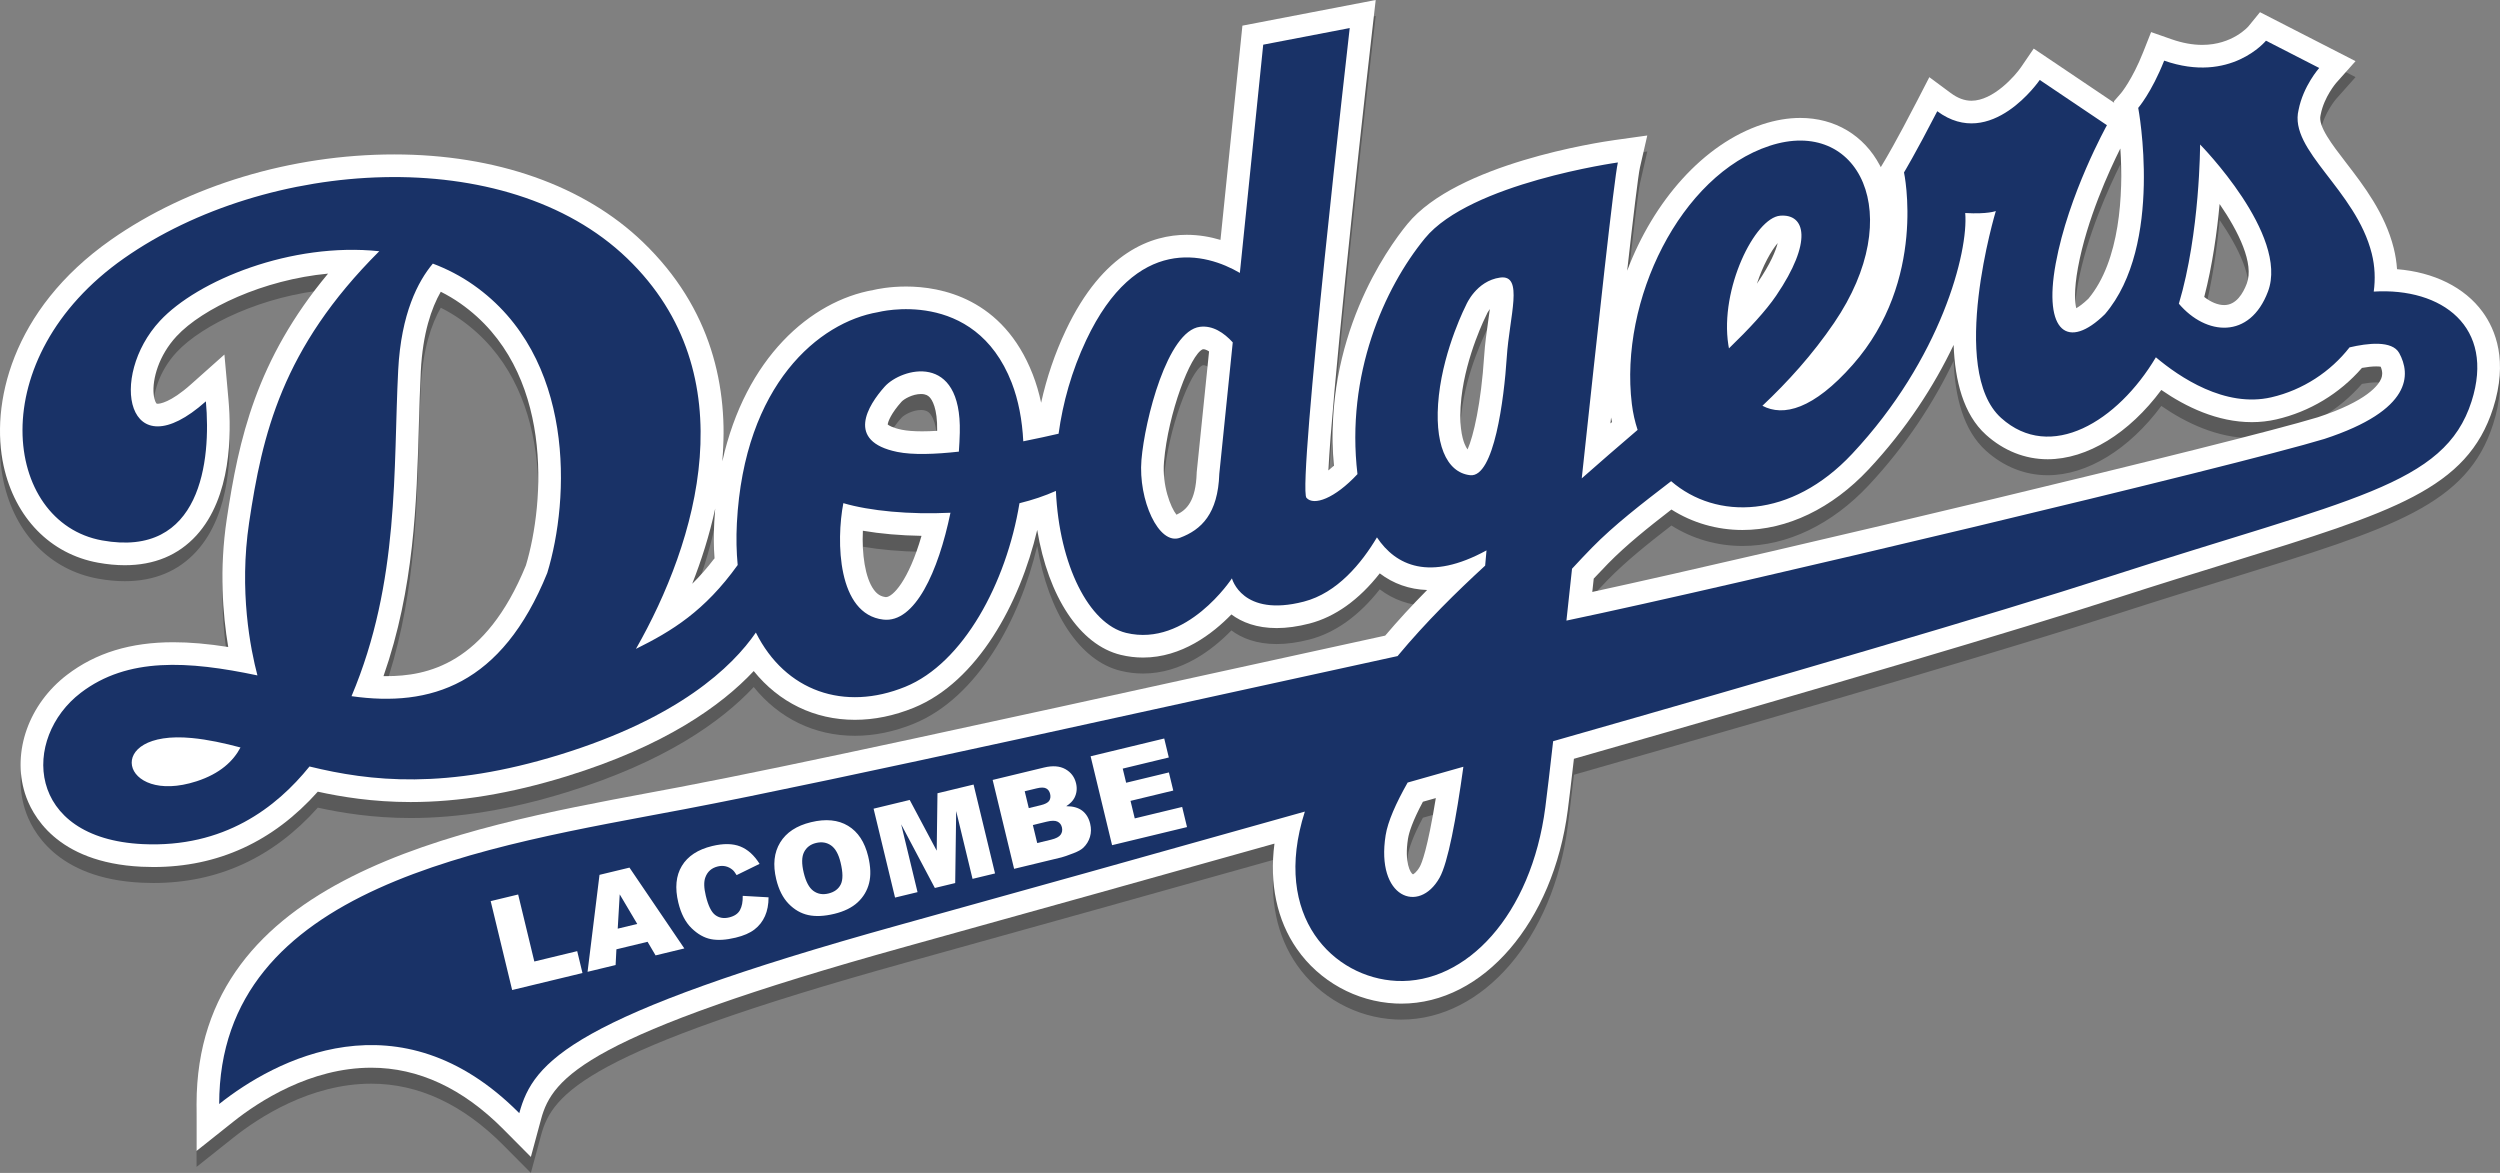
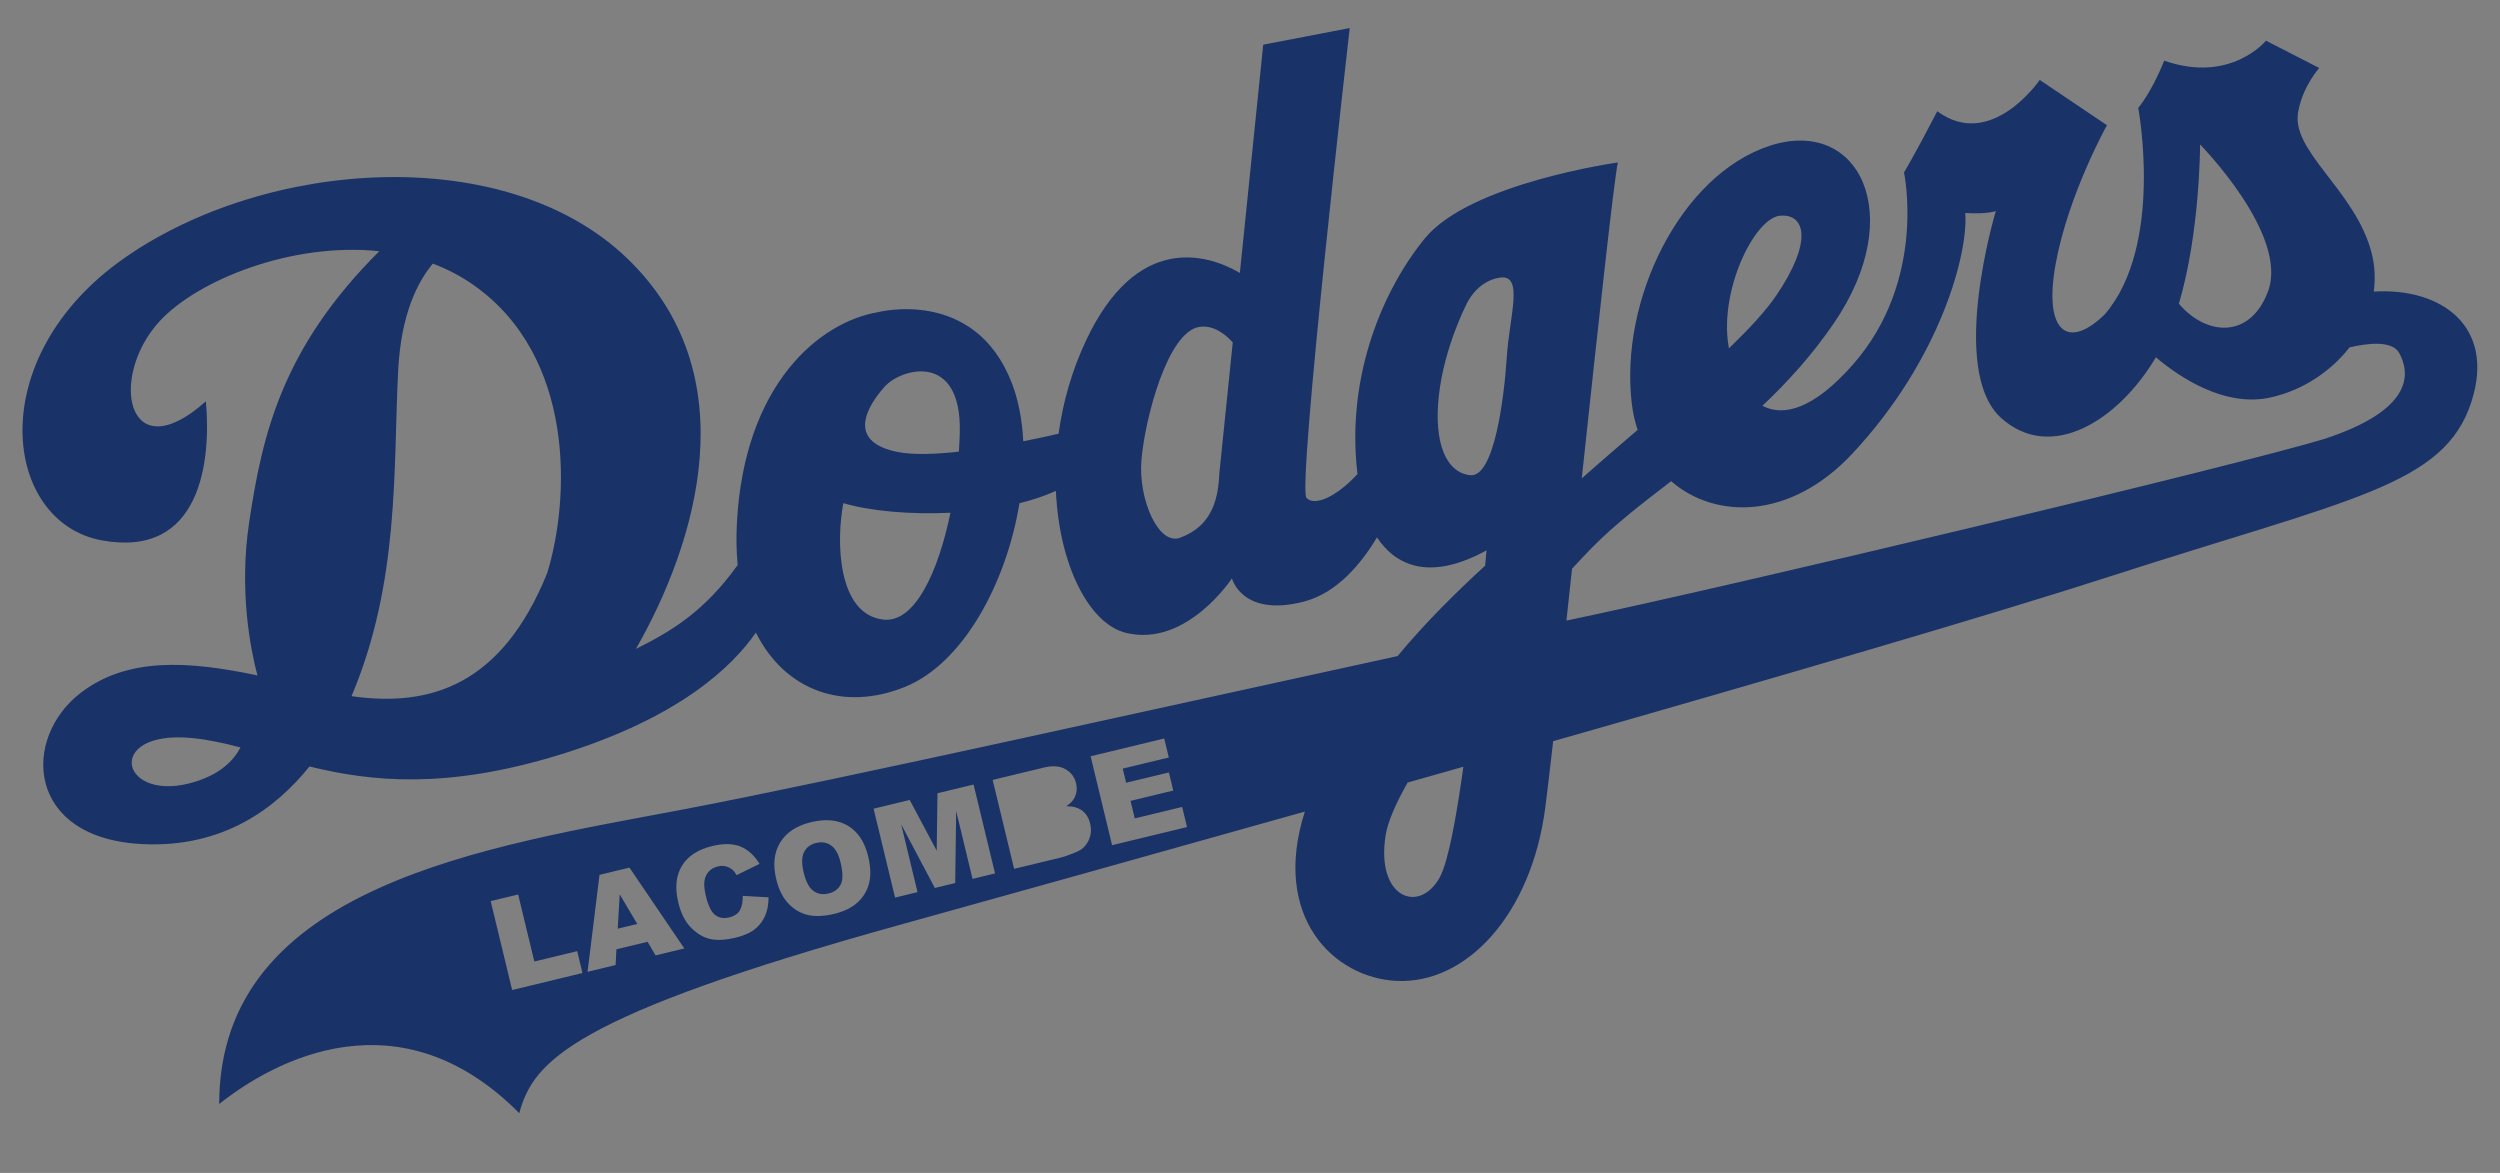
<svg xmlns="http://www.w3.org/2000/svg" version="1.1" id="_x3C_Layer_x3E__copy" x="0px" y="0px" width="313.094px" height="146.895px" viewBox="0 0 313.094 146.895" enable-background="new 0 0 313.094 146.895" xml:space="preserve">
  <rect x="0" y="0" width="313.094" height="146.895" fill="#808080" stroke="none" />
-   <path opacity="0.3" d="M63.024,143.405c-5.067-5.102-10.628-7.688-16.527-7.688c-7.633,0-14.104,4.238-17.281,6.765l-4.599,3.657  v-5.876c0-28.392,32.825-34.521,56.793-38.995c1.274-0.238,2.532-0.473,3.766-0.707c14.096-2.675,41.726-8.743,66.104-14.098  c7.979-1.752,15.58-3.422,22.2-4.86c1.614-1.899,3.327-3.767,5.249-5.712c-2.226-0.078-4.228-0.787-5.931-2.084  c-2.592,3.305-5.592,5.455-8.805,6.284c-1.461,0.377-2.843,0.568-4.106,0.568c-2.502,0-4.351-0.725-5.671-1.708  c-2.337,2.408-6.215,5.4-11.061,5.4c-0.932,0-1.869-0.112-2.786-0.334c-5.143-1.242-9.089-7.308-10.471-15.653  c-2.153,9.199-7.488,19.025-15.46,22.273c-2.461,1.003-4.941,1.511-7.37,1.511c-5.057,0-9.508-2.184-12.672-6.108  c-4.067,4.343-11.153,9.391-23.442,13.182c-7.032,2.169-13.423,3.224-19.536,3.224c-4.738,0-8.705-0.659-11.617-1.299  c-5.591,6.263-12.508,9.436-20.585,9.436c-0.486,0-0.981-0.012-1.482-0.036c-10.759-0.515-13.805-6.612-14.615-9.211  c-1.625-5.212,0.496-11.17,5.279-14.824c3.593-2.746,7.948-4.08,13.312-4.08c2.056,0,4.297,0.192,6.872,0.596  c-0.688-4.089-1.127-9.72-0.183-16.017c1.501-10.006,3.672-19.919,12.686-30.744c-8.075,0.753-15.73,4.351-18.972,7.843  c-2.234,2.406-3.052,5.375-2.871,7.249c0.079,0.82,0.321,1.152,0.381,1.196l0,0c0.003,0,0.047,0.01,0.126,0.01  c0.24,0,1.568-0.117,4.151-2.418l4.205-3.746l0.504,5.608c0.387,4.304,0.379,12.243-4.017,17.052  c-2.26,2.472-5.278,3.726-8.97,3.726c-1.057,0-2.181-0.106-3.342-0.317C6.304,71.386,1.883,66.853,0.454,60.343  c-1.657-7.551,0.872-19.499,13.454-28.318c9.688-6.79,22.613-10.685,35.461-10.685c12.723,0,23.779,3.893,31.131,10.962  c8.66,8.327,10.758,18.26,9.968,27.464c2.888-12.963,11.063-20.06,18.903-21.447c0.478-0.113,2.024-0.436,4.103-0.436  c4.327,0,12.142,1.432,15.87,11.019c0.429,1.104,0.778,2.285,1.044,3.538c0.691-3.141,1.724-6.174,3.083-9.054  c4.675-9.902,10.815-11.98,15.144-11.98c1.536,0,2.964,0.257,4.235,0.638l2.746-26.833L172.29,2l-0.438,3.835  c-2.052,17.922-5.031,45.929-5.489,55.08c0.213-0.169,0.442-0.364,0.687-0.588c-1.373-15.957,6.656-27.159,9.211-30.277  c6.189-7.556,23.96-10.231,25.967-10.511l4.073-0.569l-0.919,4.009c-0.213,0.933-0.839,6.173-1.599,12.922  c3.277-8.671,9.531-15.895,16.951-18.332c1.615-0.53,3.207-0.799,4.729-0.799c4.336,0,7.969,2.167,9.967,5.945  c0.038,0.073,0.076,0.147,0.114,0.221l0.484-0.81c0.014-0.023,1.414-2.345,4.07-7.497l1.528-2.963l2.679,1.984  c0.877,0.65,1.726,0.966,2.594,0.966c2.729,0,5.468-3.112,6.211-4.203l1.588-2.327l10.081,6.788l-0.035-0.187l0.902-1.037  c0,0,1.401-1.683,2.753-5.099l1.002-2.532l2.57,0.9c1.333,0.466,2.623,0.703,3.833,0.703c3.786,0,5.765-2.296,5.784-2.32  l1.449-1.776l11.965,6.132l-2.433,2.736c-0.004,0.005-1.499,1.746-1.92,3.908l-0.029,0.135c-0.333,1.354,1.392,3.596,3.218,5.969  c2.164,2.811,4.857,6.31,5.946,10.667c0.216,0.866,0.354,1.747,0.416,2.639c4.623,0.375,8.469,2.276,10.711,5.345  c1.643,2.247,3.205,6.165,1.323,12.065c-3.231,10.136-12.521,13.004-32.873,19.29c-4.184,1.292-8.925,2.756-14.205,4.463  c-12.701,4.104-35.589,10.884-68.041,20.154c-0.319,2.789-0.578,4.946-0.77,6.429c-1.82,14.042-10.587,24.234-20.843,24.234  c0,0,0.001,0,0,0c-0.245,0-0.491-0.006-0.738-0.018c-4.92-0.234-9.534-2.79-12.344-6.835c-2.507-3.609-3.459-8.178-2.808-13.187  c-14.466,4.069-29.996,8.409-46.237,12.922c-39.771,11.052-44.184,16.308-45.605,21.57l-1.283,4.747L63.024,143.405z   M178.201,102.409c-1.313,2.455-1.744,3.863-1.867,4.634c-0.471,2.95,0.305,4.321,0.624,4.461c0.034-0.018,0.432-0.211,0.857-0.966  c0.225-0.397,0.95-2.101,2.003-8.587L178.201,102.409z M48.374,86.679c5.08,0,12.412-1.44,17.487-13.864  c2.35-7.798,3.623-24.521-8.203-32.814c-0.772-0.542-1.593-1.031-2.456-1.463c-1.162,2.03-2.258,5.175-2.502,9.954  c-0.113,2.207-0.177,4.452-0.246,6.828c-0.274,9.607-0.583,20.371-4.425,31.356C48.145,86.678,48.26,86.679,48.374,86.679z   M108.064,68.469c-0.135,2.865,0.266,5.876,1.372,7.386c0.421,0.575,0.873,0.852,1.508,0.926c0,0,0.001,0,0.002,0  c0.841,0,2.829-2.01,4.462-7.673C112.77,69.065,110.266,68.846,108.064,68.469z M199.414,76.133  c23.22-5.047,80.506-18.723,90.858-21.874c6.245-2.047,7.64-4.076,7.947-4.853c0.119-0.302,0.229-0.77-0.066-1.479  c-0.126-0.02-0.311-0.038-0.569-0.038c-0.495,0-1.1,0.064-1.779,0.188c-2.795,3.219-6.565,5.493-10.724,6.448  c-0.994,0.229-2.027,0.344-3.071,0.344c-4.308,0-8.268-1.913-11.332-4.031c-4.017,5.417-9.281,8.678-14.234,8.678  c-2.824,0-5.494-1.059-7.722-3.063c-2.84-2.556-3.893-6.795-4.053-11.255c-2.417,5.082-5.913,10.533-10.648,15.586  c-4.587,4.896-10.197,7.591-15.798,7.591c-3.192,0-6.278-0.897-8.898-2.562c-2.933,2.266-5.672,4.46-7.932,6.766  c-0.557,0.569-1.16,1.201-1.798,1.885L199.414,76.133z M89.57,65.691c-0.722,3.365-1.75,6.55-2.878,9.419  c0.926-0.911,1.853-1.958,2.784-3.181c-0.096-1.489-0.103-3.021-0.021-4.566C89.484,66.799,89.523,66.24,89.57,65.691z   M150.631,45.743c-1.531,0.625-4.349,8.027-4.854,14.088c-0.248,2.974,0.828,5.722,1.562,6.632c1.278-0.595,2.414-1.704,2.53-5.212  l0.003-0.098l1.549-15.138c-0.272-0.18-0.516-0.278-0.709-0.278L150.631,45.743z M186.583,40.702  c-0.228,0.31-0.346,0.562-0.349,0.568l-0.044,0.106l-0.053,0.103c-0.023,0.046-2.521,4.97-3.118,10.346  c-0.361,3.253,0.093,5.002,0.396,5.754c0.128,0.32,0.258,0.546,0.38,0.708c0.732-1.645,1.692-5.736,2.078-11.707  c0.098-1.503,0.309-2.991,0.495-4.304C186.438,41.788,186.517,41.235,186.583,40.702z M111.176,55.164  c0.133,0.11,0.587,0.415,1.762,0.655c0.647,0.133,1.503,0.2,2.542,0.2c0.577,0,1.208-0.021,1.89-0.063  c0.045-2.871-0.652-3.905-0.958-4.219c-0.178-0.182-0.46-0.391-1.071-0.391c-1.048,0-2.13,0.623-2.442,0.972  C111.62,53.75,111.202,54.796,111.176,55.164z M201.686,55.028c0.066-0.057,0.132-0.114,0.198-0.171  c-0.042-0.19-0.081-0.38-0.118-0.571C201.739,54.535,201.712,54.781,201.686,55.028z M265.547,20.594  c-1.389,2.779-4.207,8.913-5.307,14.928c-0.527,2.885-0.376,4.391-0.215,5.078c0.343-0.194,0.86-0.556,1.518-1.19  C265.51,34.672,265.934,26.309,265.547,20.594z M276.053,39.19c0.823,0.649,1.705,1.016,2.501,1.016c1.5,0,2.366-1.464,2.828-2.692  c0.938-2.492-1.011-6.487-3.404-9.963C277.661,30.993,277.089,35.194,276.053,39.19z M222.635,32.441  c-0.821,0.961-1.866,2.838-2.604,5.089c0.025-0.037,0.051-0.074,0.076-0.111C221.759,34.988,222.396,33.388,222.635,32.441z" />
-   <path fill="#FFFFFF" d="M63.024,141.405c-5.067-5.102-10.628-7.688-16.527-7.688c-7.633,0-14.104,4.238-17.281,6.765l-4.599,3.657  v-5.876c0-28.392,32.825-34.521,56.793-38.995c1.274-0.238,2.532-0.473,3.766-0.707c14.096-2.675,41.726-8.743,66.104-14.098  c7.979-1.752,15.58-3.422,22.2-4.86c1.614-1.899,3.327-3.767,5.249-5.712c-2.226-0.078-4.228-0.787-5.931-2.084  c-2.592,3.305-5.592,5.455-8.805,6.284c-1.461,0.377-2.843,0.568-4.106,0.568c-2.502,0-4.351-0.725-5.671-1.708  c-2.337,2.408-6.215,5.4-11.061,5.4c-0.932,0-1.869-0.112-2.786-0.334c-5.143-1.242-9.089-7.308-10.471-15.653  c-2.153,9.199-7.488,19.025-15.46,22.273c-2.461,1.003-4.941,1.511-7.37,1.511c-5.057,0-9.508-2.184-12.672-6.108  c-4.067,4.343-11.153,9.391-23.442,13.182c-7.032,2.169-13.423,3.224-19.536,3.224c-4.738,0-8.705-0.659-11.617-1.299  c-5.591,6.263-12.508,9.436-20.585,9.436c-0.486,0-0.981-0.012-1.482-0.036c-10.759-0.515-13.805-6.612-14.615-9.211  c-1.625-5.212,0.496-11.17,5.279-14.824c3.593-2.746,7.948-4.08,13.312-4.08c2.056,0,4.297,0.192,6.872,0.596  c-0.688-4.089-1.127-9.72-0.183-16.017c1.501-10.006,3.672-19.919,12.686-30.744c-8.075,0.753-15.73,4.351-18.972,7.843  c-2.234,2.406-3.052,5.375-2.871,7.249c0.079,0.82,0.321,1.152,0.381,1.196l0,0c0.003,0,0.047,0.01,0.126,0.01  c0.24,0,1.568-0.117,4.151-2.418l4.205-3.746l0.504,5.608c0.387,4.304,0.379,12.243-4.017,17.052  c-2.26,2.472-5.278,3.726-8.97,3.726c-1.057,0-2.181-0.106-3.342-0.317C6.304,69.386,1.883,64.853,0.454,58.343  c-1.657-7.551,0.872-19.499,13.454-28.318c9.688-6.79,22.613-10.685,35.461-10.685c12.723,0,23.779,3.893,31.131,10.962  c8.66,8.327,10.758,18.26,9.968,27.464c2.888-12.963,11.063-20.06,18.903-21.447c0.478-0.113,2.024-0.436,4.103-0.436  c4.327,0,12.142,1.432,15.87,11.019c0.429,1.104,0.778,2.285,1.044,3.538c0.691-3.141,1.724-6.174,3.083-9.054  c4.675-9.902,10.815-11.98,15.144-11.98c1.536,0,2.964,0.257,4.235,0.638l2.746-26.833L172.29,0l-0.438,3.835  c-2.052,17.922-5.031,45.929-5.489,55.08c0.213-0.169,0.442-0.364,0.687-0.588c-1.373-15.957,6.656-27.159,9.211-30.277  c6.189-7.556,23.96-10.231,25.967-10.511l4.073-0.569l-0.919,4.009c-0.213,0.933-0.839,6.173-1.599,12.922  c3.277-8.671,9.531-15.895,16.951-18.332c1.615-0.53,3.207-0.799,4.729-0.799c4.336,0,7.969,2.167,9.967,5.945  c0.038,0.073,0.076,0.147,0.114,0.221l0.484-0.81c0.014-0.023,1.414-2.345,4.07-7.497l1.528-2.963l2.679,1.984  c0.877,0.65,1.726,0.966,2.594,0.966c2.729,0,5.468-3.112,6.211-4.203l1.588-2.327l10.081,6.788l-0.035-0.187l0.902-1.037  c0,0,1.401-1.683,2.753-5.099l1.002-2.532l2.57,0.9c1.333,0.466,2.623,0.703,3.833,0.703c3.786,0,5.765-2.296,5.784-2.32  l1.449-1.776l11.965,6.132l-2.433,2.736c-0.004,0.005-1.499,1.746-1.92,3.908l-0.029,0.135c-0.333,1.354,1.392,3.596,3.218,5.969  c2.164,2.811,4.857,6.31,5.946,10.667c0.216,0.866,0.354,1.747,0.416,2.639c4.623,0.375,8.469,2.276,10.711,5.345  c1.643,2.247,3.205,6.165,1.323,12.065c-3.231,10.135-12.521,13.004-32.873,19.29c-4.184,1.292-8.925,2.756-14.205,4.463  c-12.701,4.104-35.589,10.884-68.041,20.154c-0.319,2.789-0.578,4.946-0.77,6.429c-1.82,14.042-10.587,24.234-20.843,24.234  c0,0,0.001,0,0,0c-0.245,0-0.491-0.006-0.738-0.018c-4.92-0.234-9.534-2.79-12.344-6.835c-2.507-3.609-3.459-8.178-2.808-13.187  c-14.466,4.069-29.996,8.409-46.237,12.922c-39.771,11.052-44.184,16.308-45.605,21.57l-1.283,4.747L63.024,141.405z   M178.201,100.409c-1.313,2.455-1.744,3.863-1.867,4.634c-0.471,2.95,0.305,4.321,0.624,4.461c0.034-0.018,0.432-0.211,0.857-0.966  c0.225-0.397,0.95-2.101,2.003-8.587L178.201,100.409z M48.374,84.679c5.08,0,12.412-1.44,17.487-13.864  c2.35-7.798,3.623-24.521-8.203-32.814c-0.772-0.542-1.593-1.031-2.456-1.463c-1.162,2.03-2.258,5.175-2.502,9.954  c-0.113,2.207-0.177,4.452-0.246,6.828c-0.274,9.607-0.583,20.371-4.425,31.356C48.145,84.678,48.26,84.679,48.374,84.679z   M108.064,66.469c-0.135,2.865,0.266,5.876,1.372,7.386c0.421,0.575,0.873,0.852,1.508,0.926c0,0,0.001,0,0.002,0  c0.841,0,2.829-2.01,4.462-7.673C112.77,67.065,110.266,66.846,108.064,66.469z M199.414,74.133  c23.22-5.047,80.506-18.723,90.858-21.874c6.245-2.047,7.64-4.076,7.947-4.853c0.119-0.302,0.229-0.77-0.066-1.479  c-0.126-0.02-0.311-0.038-0.569-0.038c-0.495,0-1.1,0.064-1.779,0.188c-2.795,3.219-6.565,5.493-10.724,6.448  c-0.994,0.229-2.027,0.344-3.071,0.344c-4.308,0-8.268-1.913-11.332-4.031c-4.017,5.417-9.281,8.678-14.234,8.678  c-2.824,0-5.494-1.059-7.722-3.063c-2.84-2.556-3.893-6.795-4.053-11.255c-2.417,5.082-5.913,10.533-10.648,15.586  c-4.587,4.896-10.197,7.591-15.798,7.591c-3.192,0-6.278-0.897-8.898-2.562c-2.933,2.266-5.672,4.46-7.932,6.766  c-0.557,0.569-1.16,1.201-1.798,1.885L199.414,74.133z M89.57,63.691c-0.722,3.365-1.75,6.55-2.878,9.419  c0.926-0.911,1.853-1.958,2.784-3.181c-0.096-1.489-0.103-3.021-0.021-4.566C89.484,64.799,89.523,64.24,89.57,63.691z   M150.631,43.743c-1.531,0.625-4.349,8.027-4.854,14.088c-0.248,2.974,0.828,5.722,1.562,6.632c1.278-0.595,2.414-1.704,2.53-5.212  l0.003-0.098l1.549-15.138c-0.272-0.18-0.516-0.278-0.709-0.278L150.631,43.743z M186.583,38.702  c-0.228,0.31-0.346,0.562-0.349,0.568l-0.044,0.106l-0.053,0.103c-0.023,0.046-2.521,4.97-3.118,10.346  c-0.361,3.253,0.093,5.002,0.396,5.754c0.128,0.32,0.258,0.546,0.38,0.708c0.732-1.645,1.692-5.736,2.078-11.707  c0.098-1.503,0.309-2.991,0.495-4.304C186.438,39.788,186.517,39.235,186.583,38.702z M111.176,53.164  c0.133,0.11,0.587,0.415,1.762,0.655c0.647,0.133,1.503,0.2,2.542,0.2c0.577,0,1.208-0.021,1.89-0.063  c0.045-2.871-0.652-3.905-0.958-4.219c-0.178-0.182-0.46-0.391-1.071-0.391c-1.048,0-2.13,0.623-2.442,0.972  C111.62,51.75,111.202,52.796,111.176,53.164z M201.686,53.028c0.066-0.057,0.132-0.114,0.198-0.171  c-0.042-0.19-0.081-0.38-0.118-0.571C201.739,52.535,201.712,52.781,201.686,53.028z M265.547,18.594  c-1.389,2.779-4.207,8.913-5.307,14.928c-0.527,2.885-0.376,4.391-0.215,5.078c0.343-0.194,0.86-0.556,1.518-1.19  C265.51,32.672,265.934,24.309,265.547,18.594z M276.053,37.19c0.823,0.649,1.705,1.016,2.501,1.016c1.5,0,2.366-1.464,2.828-2.692  c0.938-2.492-1.011-6.487-3.404-9.963C277.661,28.993,277.089,33.194,276.053,37.19z M222.635,30.441  c-0.821,0.961-1.866,2.838-2.604,5.089c0.025-0.037,0.051-0.074,0.076-0.111C221.759,32.988,222.396,31.388,222.635,30.441z" />
  <path fill="#193267" d="M104.087,105.885c-0.539-0.382-1.172-0.485-1.895-0.311c-0.694,0.168-1.191,0.548-1.493,1.14  c-0.302,0.593-0.316,1.456-0.042,2.591c0.271,1.123,0.675,1.881,1.212,2.271c0.536,0.39,1.163,0.499,1.882,0.325  c0.739-0.178,1.254-0.557,1.543-1.136c0.288-0.579,0.282-1.491-0.019-2.736C105.023,106.98,104.626,106.266,104.087,105.885z" />
  <polygon fill="#193267" points="77.362,116.303 79.807,115.713 77.612,112.008 " />
-   <path fill="#193267" d="M132.437,102.897c-0.289-0.143-0.734-0.141-1.337,0.005l-1.746,0.422l0.544,2.256l1.754-0.424  c0.593-0.144,0.985-0.35,1.178-0.617c0.192-0.27,0.245-0.581,0.16-0.936C132.91,103.274,132.726,103.039,132.437,102.897z" />
-   <path fill="#193267" d="M131.392,100.297c0.164-0.236,0.205-0.528,0.121-0.878c-0.078-0.323-0.245-0.552-0.498-0.683  c-0.255-0.132-0.643-0.135-1.164-0.009l-1.519,0.366l0.51,2.111l1.495-0.361C130.875,100.715,131.226,100.532,131.392,100.297z" />
  <path fill="#193267" d="M297.282,36.518c0.21-1.556,0.152-3.156-0.247-4.755c-2-8-10.417-12.917-9.167-18  c0.584-3,2.584-5.25,2.584-5.25l-6.667-3.417c0,0-4.417,5.417-12.75,2.5c-1.583,4-3.25,5.917-3.25,5.917s3.25,17.167-4.167,25.833  c-4.583,4.5-7.75,2.333-6.166-6.333c1.583-8.667,6.416-17.333,6.416-17.333l-8.416-5.667c0,0-6.084,8.917-12.834,3.917  c-2.75,5.333-4.166,7.667-4.166,7.667s2.916,13.5-6.417,24.083c-4.931,5.591-8.698,6.528-11.315,5.138  c3.178-2.998,6.252-6.379,8.982-10.388c9.25-13.583,3.083-25.833-8.084-22.167c-11.166,3.667-18.833,19.333-17.25,32.333  c0.14,1.146,0.388,2.227,0.722,3.244c-2.42,2.079-4.807,4.127-6.996,6.07c2.043-19.004,4.043-37.462,4.524-39.564  c0,0-18.5,2.583-24.166,9.5c-5.108,6.235-9.924,17.08-8.446,29.533c-2.851,3.062-5.479,4.005-6.388,2.967  c-1.166-1.333,5.417-58.833,5.417-58.833l-10.833,2.083l-2.925,28.584c-4.252-2.494-12.973-4.864-19.242,8.416  c-1.831,3.877-2.933,7.864-3.46,11.72c-1.197,0.277-2.723,0.615-4.422,0.953c-0.135-2.654-0.602-5.155-1.451-7.339  c-4.667-12-16.75-8.833-16.75-8.833c-7.333,1.25-16.75,9-17.667,26.417c-0.098,1.864-0.055,3.61,0.101,5.248  c-4.14,5.776-8.243,8.275-12.741,10.502c7.609-13.333,14.057-34.333-1.109-48.917s-45.167-12.5-63,0S0.369,65.43,12.785,67.68  s13.667-10,13-17.417c-9.917,8.833-12.25-3.083-5.75-10.083c4.71-5.073,16.464-9.877,27.463-8.717  C35.272,43.651,32.846,54.467,31.202,65.43c-1.287,8.583,0.175,15.889,1.039,19.158c-8.678-1.831-16.261-2.303-22.122,2.175  c-7.417,5.667-6.917,18.25,7.75,18.952c10.176,0.486,16.739-4.573,20.892-9.722c7.617,1.87,17.062,2.93,31.358-1.48  c14.863-4.585,21.564-10.963,24.544-15.294c3.688,7.372,11.08,9.9,18.706,6.794c7.28-2.966,12.67-13.016,14.307-22.991  c1.641-0.403,3.178-0.919,4.563-1.541c0.416,9.302,4.149,16.659,8.796,17.782c7.583,1.833,13.25-6.833,13.25-6.833  s1.25,4.916,9,2.916c4.201-1.084,7.249-4.836,9.161-8.046c2.359,3.54,6.583,5.53,13.72,1.63c-0.051,0.582-0.107,1.224-0.168,1.907  c-3.606,3.314-7.388,7.023-10.972,11.33c-26.691,5.795-70.32,15.572-89.322,19.179c-24.586,4.667-58.253,9.5-58.253,36.917  c6.917-5.5,22.583-13.958,37.583,1.146c1.75-6.479,6.5-12.146,47.583-23.563c13.675-3.8,31.711-8.829,50.799-14.206  c-4.235,13.266,3.691,20.834,11.483,21.206c8.717,0.417,16.884-8.25,18.634-21.75c0.244-1.885,0.58-4.741,0.979-8.27  c28.287-8.072,55.029-15.882,69.771-20.646c30.167-9.75,41.875-11.333,45.25-21.917C312.513,40.925,305.823,36.002,297.282,36.518z   M24.619,97.846c-9.54,3.098-11.833-6.5-0.583-5.416c2.03,0.195,4.028,0.637,6.083,1.182C29.219,95.324,27.556,96.893,24.619,97.846  z M68.535,71.763C62.837,85.828,53.892,88.59,44.024,87.188c6.065-14.35,5.213-28.53,5.845-40.841  c0.363-7.087,2.484-11.124,4.339-13.333c1.776,0.669,3.481,1.547,5.077,2.667C72.119,44.68,71.369,62.513,68.535,71.763z   M110.619,77.596c-5.75-0.666-5.917-9.833-5-14.583c3.301,0.974,8.299,1.451,13.415,1.202  C117.509,71.6,114.578,78.055,110.619,77.596z M120.202,54.18c-0.019,0.774-0.06,1.572-0.117,2.382  c-2.982,0.332-5.785,0.431-7.716,0.035c-6.5-1.333-3.667-5.833-1.583-8.167C112.869,46.096,120.452,44.013,120.202,54.18z   M152.702,59.346c-0.167,5-2.25,7-4.917,8s-5.25-4.75-4.833-9.75c0.417-5,3.25-16.167,7.333-16.667  c1.603-0.197,2.996,0.741,4.102,1.948L152.702,59.346z M64.14,123.988l-2.688-11.134l3.44-0.83l2.026,8.392l5.369-1.297l0.661,2.742  L64.14,123.988z M82.102,119.651l-1.001-1.703l-3.904,0.942l-0.1,1.969l-3.513,0.849l1.496-12.144l3.753-0.906l6.871,10.123  L82.102,119.651z M95.806,114.727c-0.299,0.672-0.736,1.231-1.313,1.676c-0.575,0.444-1.362,0.787-2.359,1.027  c-1.21,0.293-2.24,0.355-3.093,0.188c-0.853-0.166-1.663-0.625-2.434-1.375c-0.771-0.751-1.323-1.817-1.656-3.199  c-0.445-1.842-0.297-3.376,0.444-4.601c0.74-1.226,2.007-2.055,3.799-2.488c1.402-0.338,2.573-0.32,3.513,0.053s1.746,1.1,2.42,2.18  l-2.875,1.41c-0.188-0.313-0.359-0.535-0.514-0.664c-0.256-0.216-0.54-0.362-0.853-0.437c-0.313-0.074-0.642-0.07-0.986,0.013  c-0.779,0.188-1.302,0.646-1.564,1.373c-0.202,0.541-0.183,1.311,0.059,2.307c0.298,1.234,0.688,2.034,1.174,2.401  s1.066,0.469,1.746,0.305c0.657-0.159,1.11-0.464,1.357-0.915c0.248-0.45,0.362-1.047,0.345-1.786l3.235,0.183  C96.252,113.271,96.104,114.056,95.806,114.727z M108.843,110.604c-0.237,0.938-0.713,1.739-1.429,2.402  c-0.716,0.662-1.692,1.143-2.927,1.441c-1.257,0.303-2.344,0.354-3.263,0.153c-0.92-0.201-1.739-0.673-2.459-1.415  c-0.721-0.743-1.238-1.765-1.552-3.066c-0.439-1.817-0.275-3.354,0.494-4.611c0.768-1.258,2.055-2.104,3.863-2.54  c1.853-0.448,3.4-0.295,4.643,0.458c1.243,0.753,2.08,2.025,2.514,3.817C109.042,108.545,109.081,109.665,108.843,110.604z   M121.798,110.067l-2.05-8.491l-0.121,9.016l-2.55,0.615l-4.217-7.968l2.05,8.491l-2.817,0.68l-2.688-11.133l4.524-1.093  l3.381,6.353l0.097-7.191l4.521-1.092l2.688,11.133L121.798,110.067z M136.504,104.813c-0.157,0.525-0.437,0.979-0.837,1.359  c-0.248,0.236-0.655,0.464-1.219,0.68c-0.75,0.289-1.252,0.464-1.505,0.524l-5.938,1.435l-2.688-11.134l6.44-1.555  c1.073-0.259,1.961-0.192,2.664,0.2c0.703,0.394,1.149,0.981,1.339,1.767c0.159,0.657,0.091,1.272-0.206,1.842  c-0.197,0.381-0.538,0.725-1.021,1.034c0.847,0,1.515,0.188,2.005,0.564s0.821,0.92,0.992,1.629  C136.67,103.736,136.662,104.287,136.504,104.813z M139.274,105.848l-2.688-11.133l9.219-2.227l0.574,2.377l-5.771,1.394l0.428,1.77  l5.354-1.292l0.548,2.27l-5.354,1.293l0.53,2.195l5.938-1.434l0.608,2.521L139.274,105.848z M180.285,109.93  c-2.583,4.583-8,2.5-6.75-5.334c0.271-1.7,1.276-3.983,2.755-6.591c2.324-0.658,4.653-1.318,6.98-1.979  C182.365,102.56,181.34,108.059,180.285,109.93z M188.702,44.763c-0.334,5.167-1.584,15.083-4.584,14.75c-3-0.333-4.583-4-3.916-10  c0.666-6,3.416-11.333,3.416-11.333s1.25-3,4.25-3.417C190.868,34.346,189.035,39.596,188.702,44.763z M275.535,18.096  c0,0,11.167,11.333,8.5,18.417c-2.264,6.013-7.762,5.526-11.159,1.525C275.533,29.122,275.535,18.096,275.535,18.096z   M222.952,27.013c3.166-0.25,4.083,3.25-0.5,10c-1.305,1.92-3.406,4.185-5.922,6.616c-0.027-0.149-0.055-0.299-0.078-0.449  C215.368,36.18,219.785,27.263,222.952,27.013z M291.098,54.971c-10.904,3.318-73.929,18.361-94.923,22.752  c0.229-2.113,0.464-4.284,0.702-6.498c0.896-0.972,1.734-1.856,2.491-2.63c2.788-2.846,6.232-5.5,9.921-8.332  c5.654,4.889,15.017,4.742,22.663-3.418c11.166-11.917,14.583-25.333,14.166-30.167c2.834,0.167,3.834-0.25,3.834-0.25  s-6,19.917,0.666,25.917c6.189,5.57,14.604,0.436,19.378-7.597c2.939,2.479,8.649,6.347,14.45,5.013  c3.966-0.911,7.444-3.227,9.803-6.255c2.244-0.527,5.337-0.905,6.224,0.713C301.91,46.846,302.16,51.346,291.098,54.971z" />
</svg>